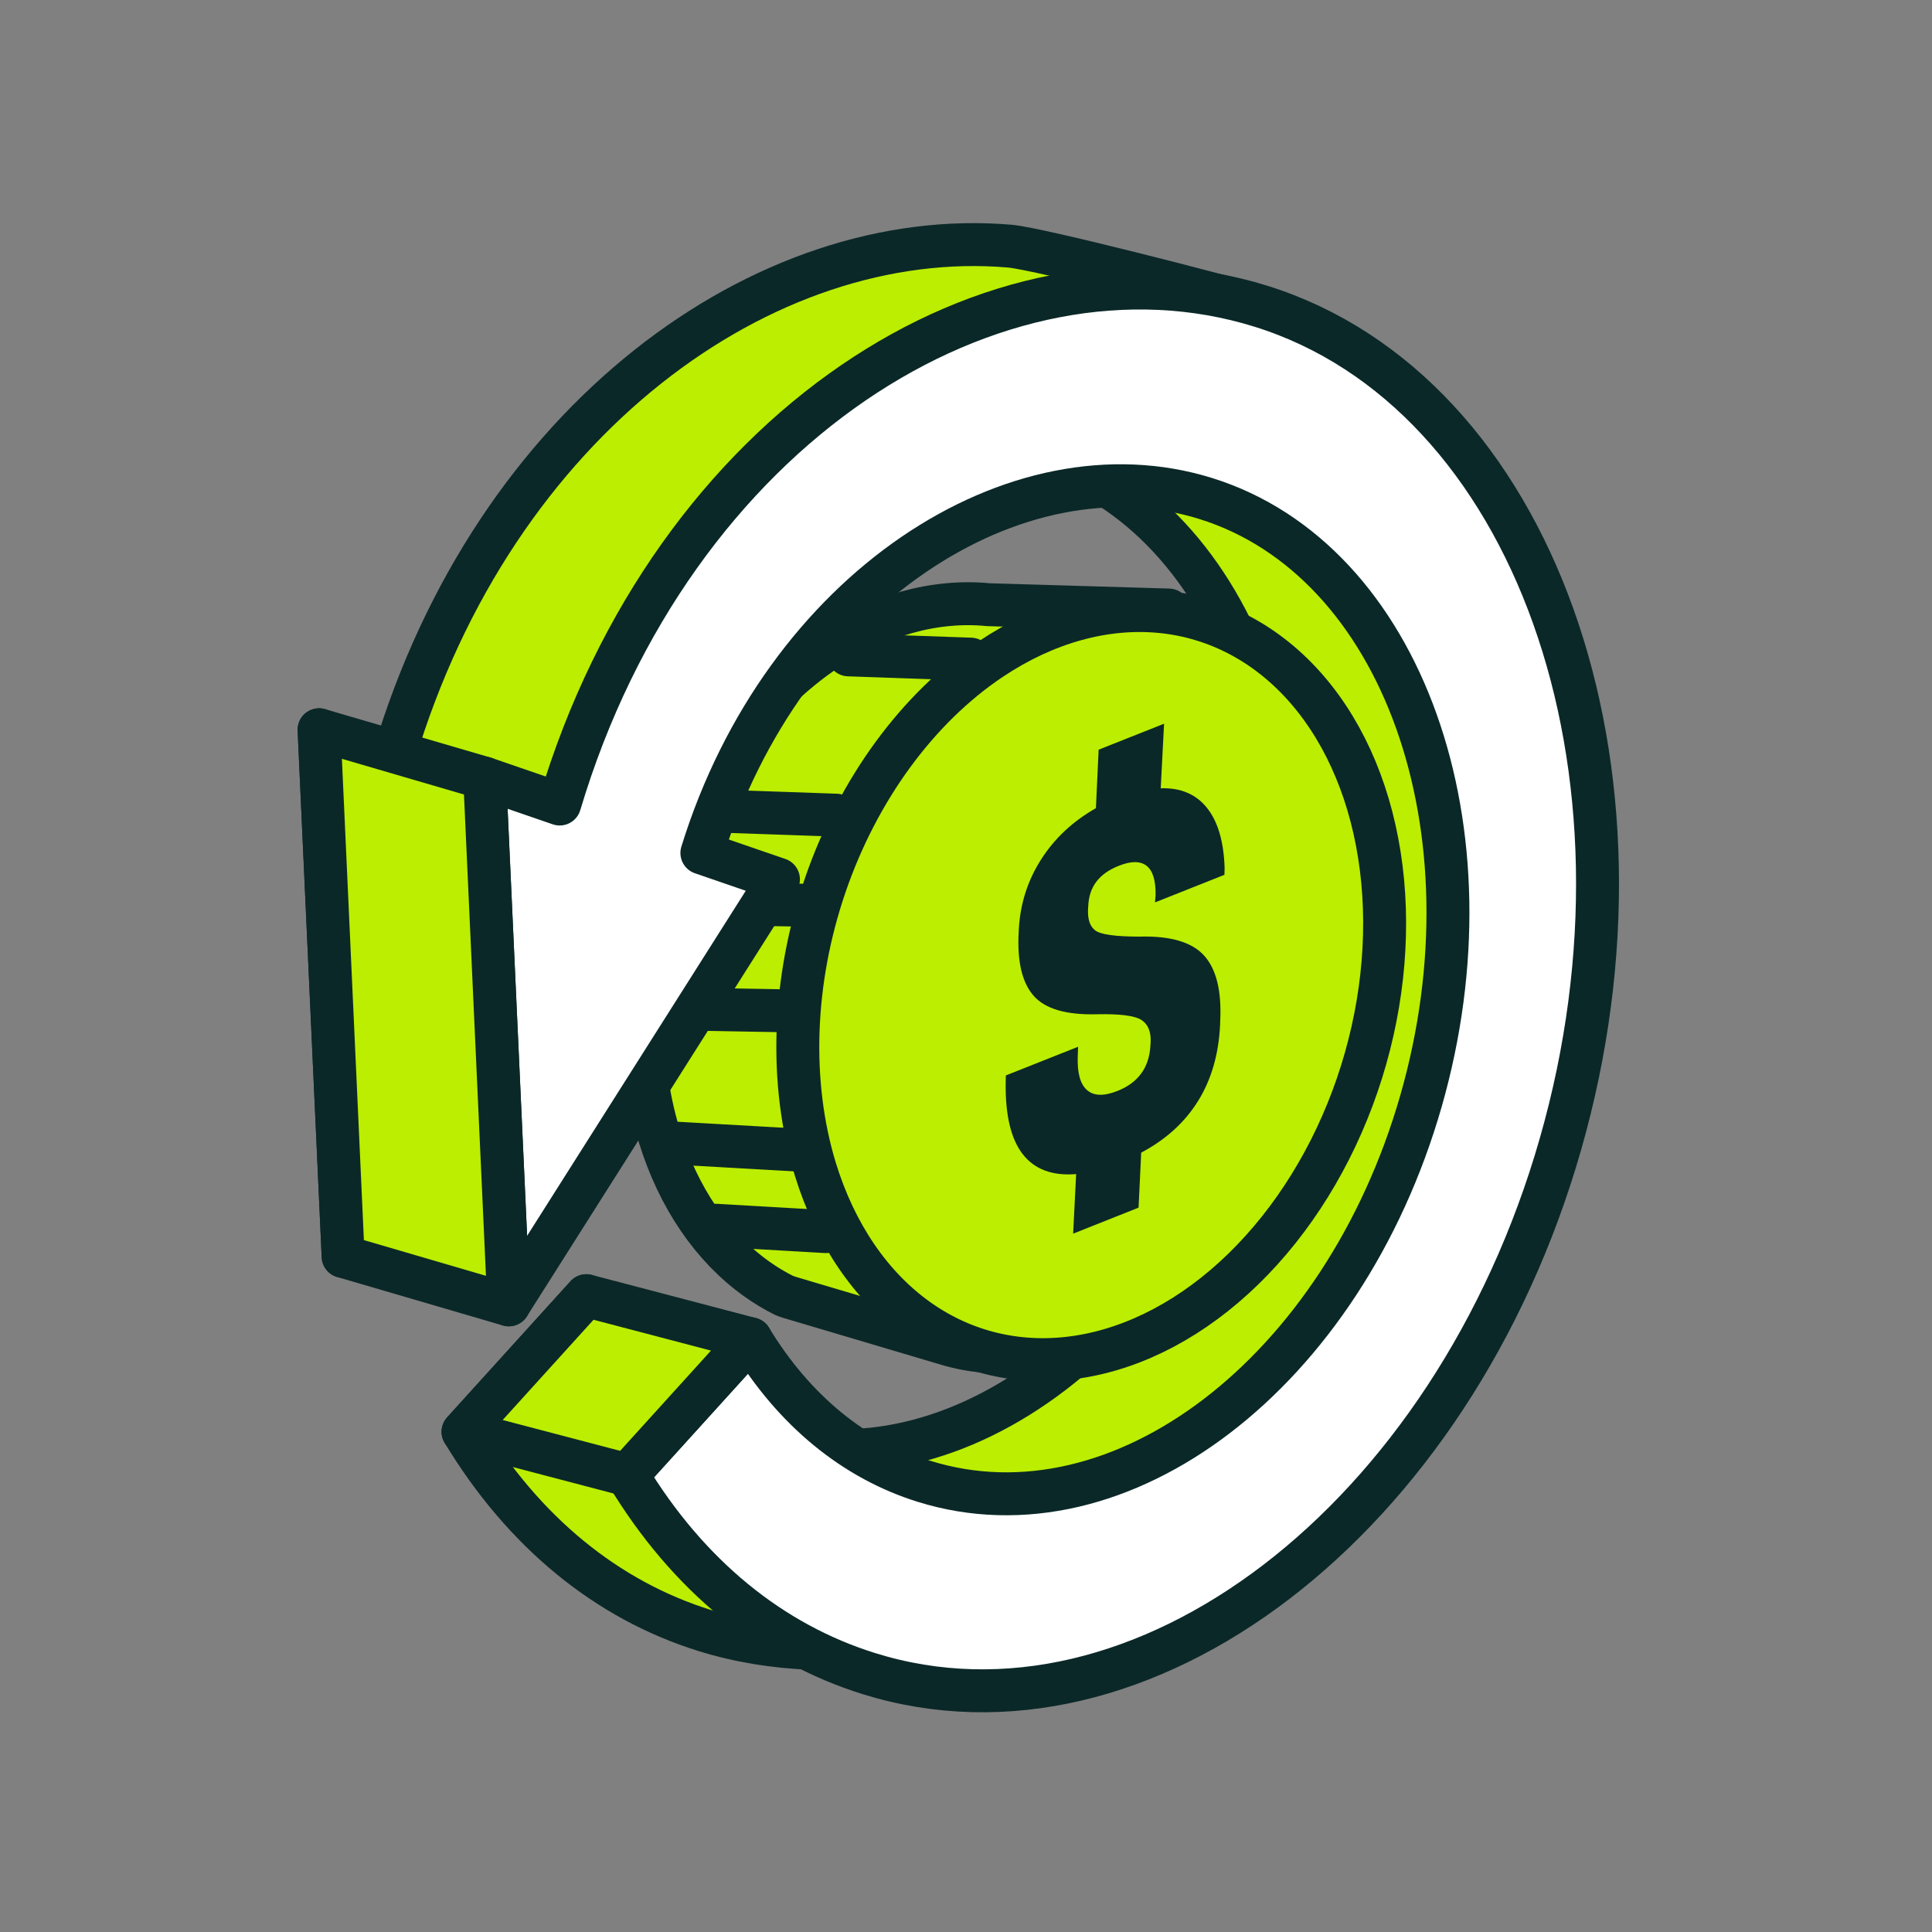
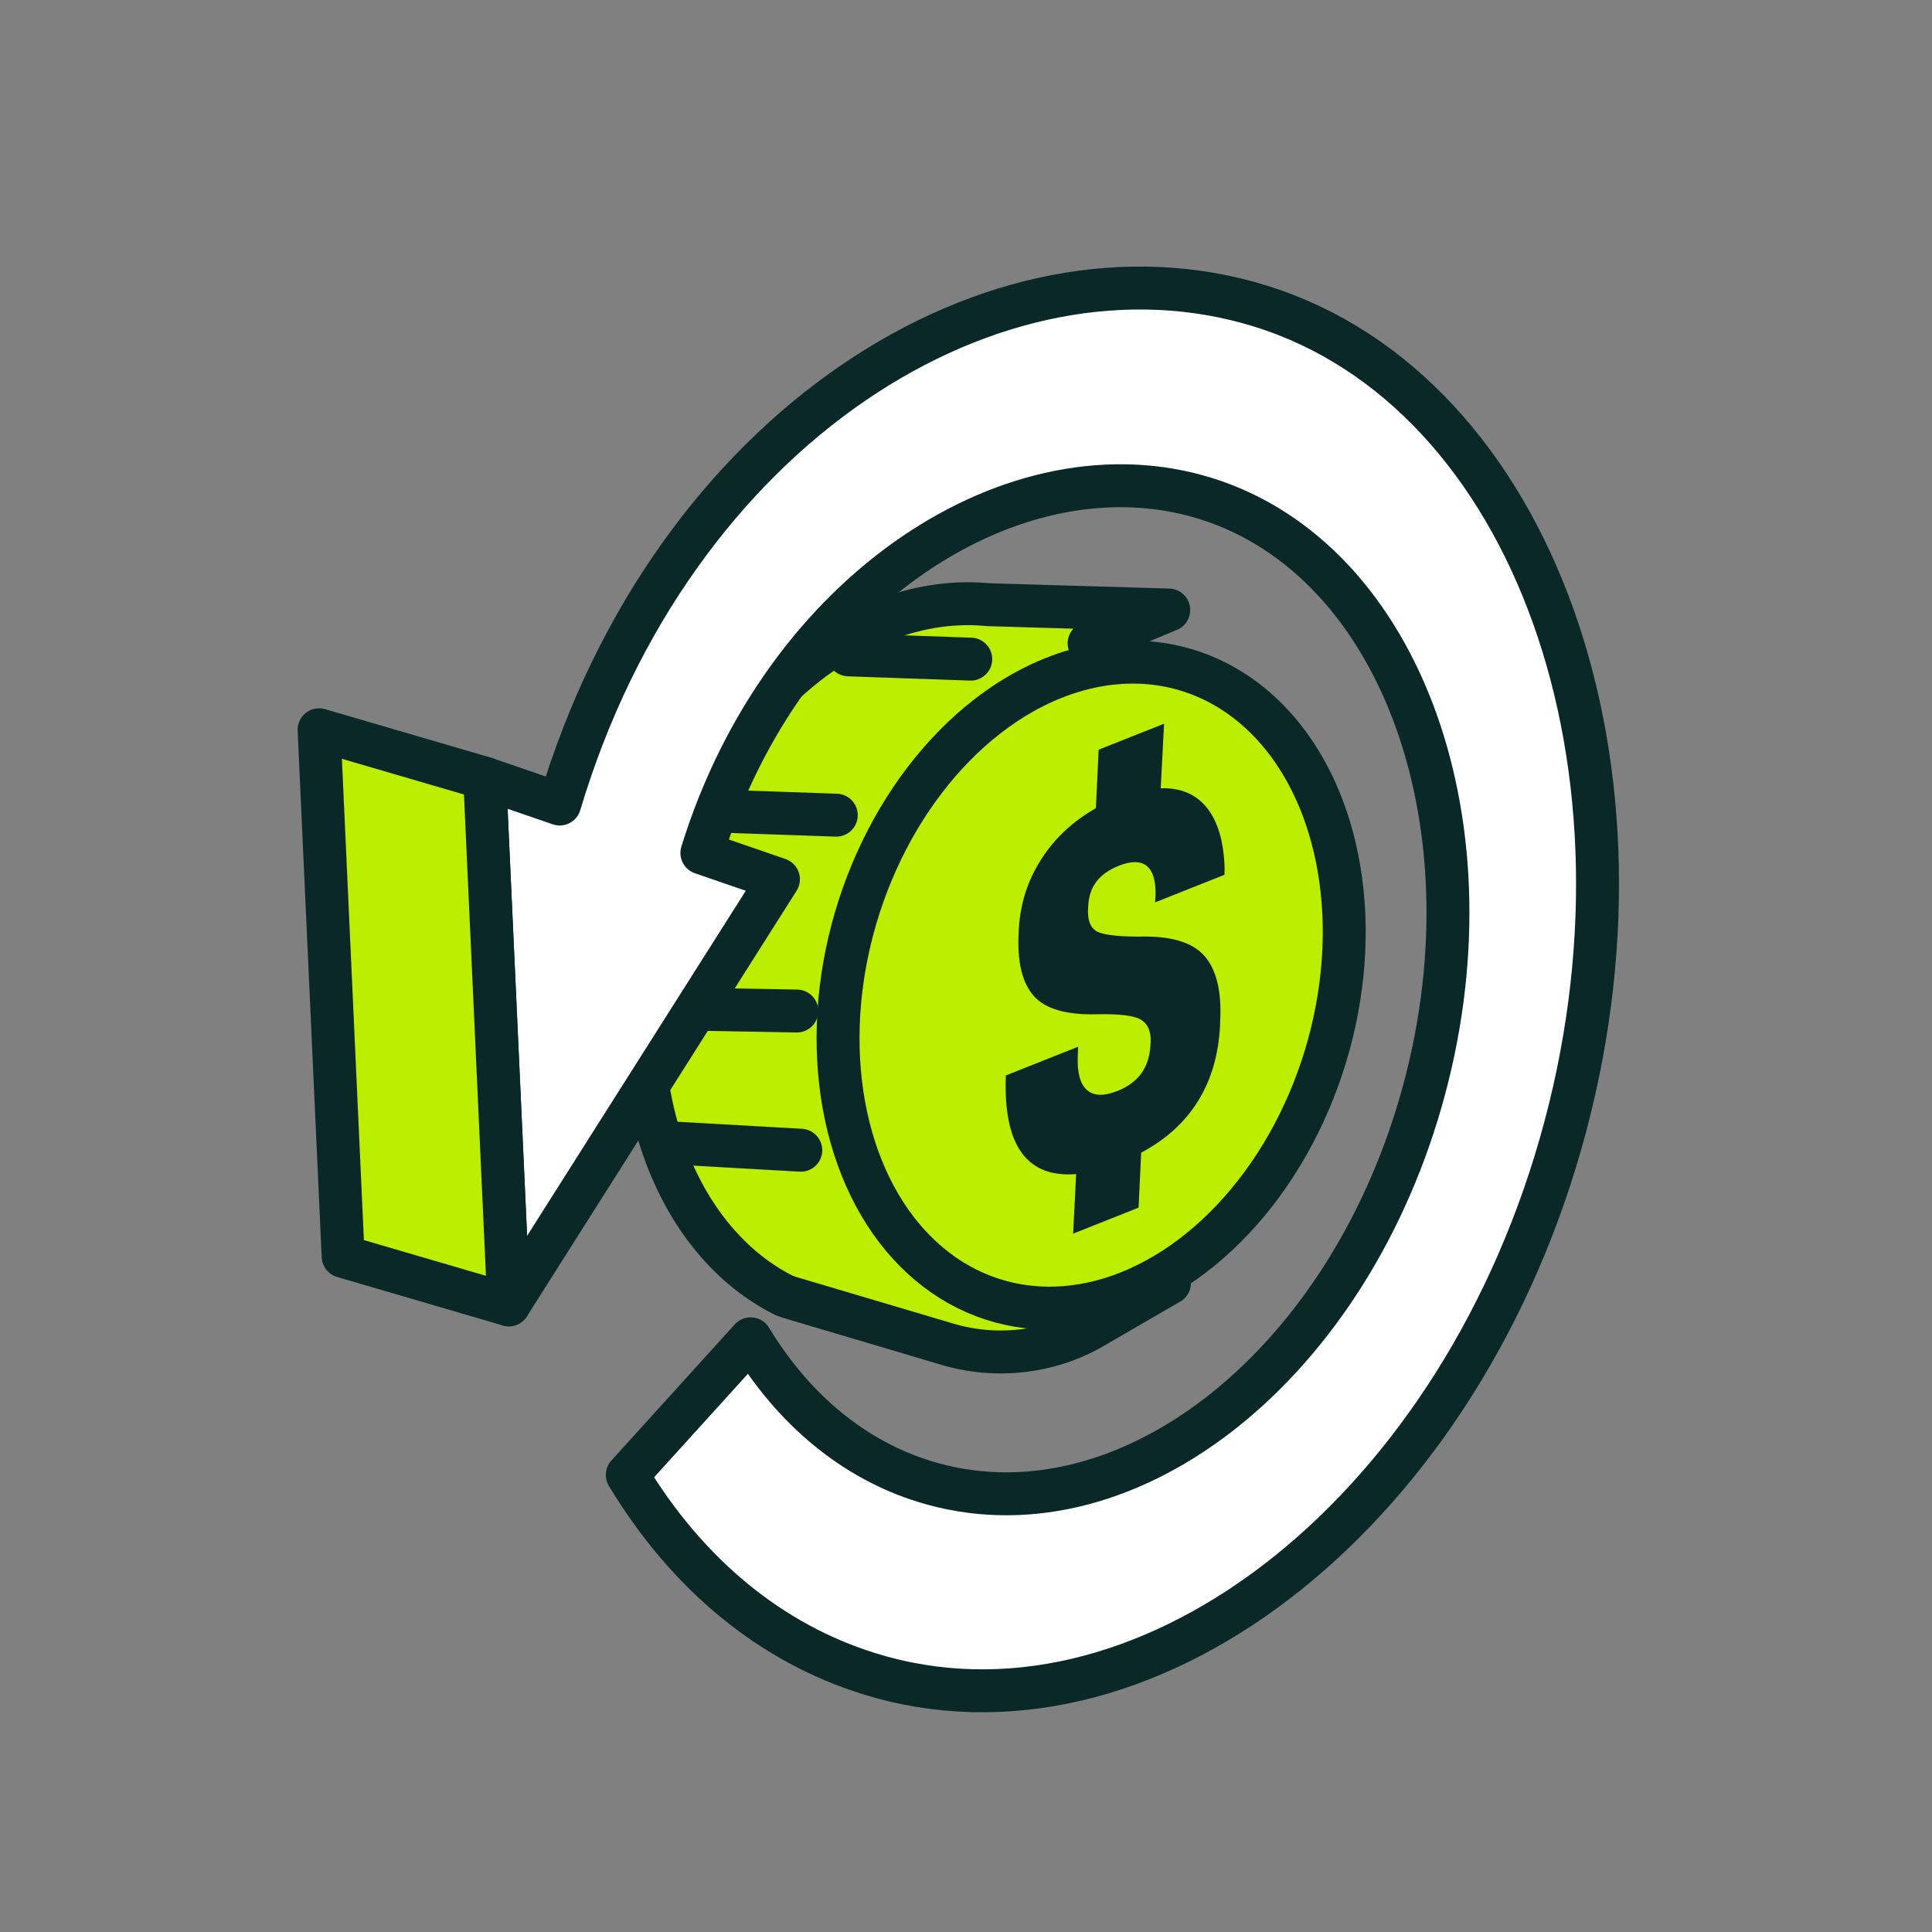
<svg xmlns="http://www.w3.org/2000/svg" width="90" height="90" viewBox="0 0 90 90" fill="none">
  <rect x="0" y="0" width="90" height="90" fill="#808080" stroke="none" />
-   <path d="M21.569 66.698C24.393 71.374 28.279 74.537 32.824 75.954C45.518 79.913 63.899 69.656 68.921 52.139C73.942 34.623 71.238 18.228 58.543 14.27C57.222 13.857 48.41 11.583 47.039 11.466C35.617 10.487 23.032 19.537 18.357 35.197L14.864 33.995L15.985 58.528L28.546 38.704L28.783 39.511C32.591 27.203 39.717 18.471 48.516 21.215C57.677 24.071 62.167 36.639 58.543 49.279C54.92 61.919 44.552 69.853 35.392 66.997C32.146 65.985 29.343 63.701 27.316 60.358L21.569 66.698Z" fill="#BBEE00" stroke="#0B2828" stroke-width="2" stroke-linecap="round" stroke-linejoin="round" />
  <path d="M31.154 40.3C32.612 36.054 35.252 32.449 38.495 30.275C40.915 28.657 43.542 27.925 46.043 28.169L54.444 28.417L50.735 29.967C51.386 30.442 51.994 31.003 52.548 31.648C54.288 33.672 55.426 36.419 55.818 39.54C56.21 42.662 55.839 46.018 54.751 49.185C53.663 52.352 51.908 55.187 49.707 57.332C49.073 57.95 48.41 58.499 47.727 58.982L54.479 59.767L50.889 61.848C48.885 63.01 46.405 63.294 44.139 62.621L36.763 60.432L36.524 60.346C36.086 60.126 35.662 59.871 35.253 59.58C33.176 58.1 31.597 55.784 30.716 52.923C29.538 49.086 29.695 44.545 31.154 40.3Z" fill="#BBEE00" stroke="#0B2828" stroke-width="2" stroke-linecap="round" stroke-linejoin="round" />
  <path d="M40.751 55.711C41.961 57.966 43.735 59.595 45.849 60.391C47.962 61.187 50.321 61.115 52.625 60.183C54.93 59.252 57.078 57.503 58.797 55.158C60.516 52.813 61.729 49.977 62.282 47.009C62.836 44.041 62.706 41.074 61.907 38.483C60.837 35.01 58.645 32.46 55.811 31.393C52.978 30.326 49.736 30.829 46.798 32.792C44.607 34.257 42.701 36.457 41.322 39.114C39.943 41.772 39.153 44.767 39.051 47.721C38.95 50.675 39.541 53.456 40.751 55.711Z" fill="#BBEE00" stroke="#0B2828" stroke-width="2" stroke-linecap="round" stroke-linejoin="round" />
-   <path d="M37.986 54.481C38.912 57.484 40.57 59.916 42.75 61.47C44.931 63.023 47.537 63.628 50.238 63.208C52.939 62.788 55.614 61.362 57.925 59.11C60.237 56.857 62.08 53.881 63.222 50.555C64.364 47.23 64.754 43.707 64.342 40.429C63.931 37.152 62.736 34.268 60.909 32.143C59.082 30.018 56.705 28.747 54.079 28.49C51.453 28.234 48.695 29.003 46.154 30.702C42.75 32.984 39.978 36.769 38.446 41.227C36.915 45.685 36.75 50.451 37.986 54.481Z" fill="#BBEE00" stroke="#0B2828" stroke-width="2" stroke-linecap="round" stroke-linejoin="round" />
  <path d="M53.452 49.449C53.531 49.222 53.577 48.974 53.591 48.703L53.6 48.585C53.63 48.086 53.492 47.733 53.19 47.525C52.888 47.318 52.191 47.225 51.099 47.248C49.662 47.286 48.677 46.996 48.142 46.377C47.608 45.76 47.378 44.773 47.455 43.417L47.461 43.278C47.528 42.094 47.874 41.012 48.502 40.032C49.128 39.051 49.978 38.257 51.052 37.647L51.179 34.923L54.227 33.713L54.071 36.722C54.993 36.691 55.71 36.993 56.22 37.627C56.731 38.262 57.007 39.197 57.047 40.429L57.039 40.752L53.805 42.037L53.831 41.707C53.843 41.017 53.703 40.559 53.411 40.331C53.119 40.105 52.689 40.105 52.119 40.331C51.66 40.513 51.313 40.758 51.079 41.064C50.844 41.37 50.716 41.748 50.695 42.199L50.687 42.316C50.657 42.816 50.771 43.159 51.026 43.347C51.282 43.535 51.963 43.63 53.07 43.631C54.519 43.589 55.528 43.886 56.097 44.519C56.666 45.155 56.912 46.172 56.841 47.572L56.837 47.733C56.774 49.099 56.434 50.281 55.815 51.281C55.196 52.28 54.312 53.085 53.161 53.695L53.039 56.256L49.991 57.468L50.131 54.693C49.021 54.784 48.19 54.473 47.641 53.763C47.09 53.053 46.827 51.938 46.849 50.421L46.857 50.098L50.222 48.762L50.206 49.202C50.177 49.976 50.32 50.501 50.636 50.779C50.952 51.058 51.425 51.071 52.058 50.819C52.541 50.628 52.91 50.356 53.166 50.002C53.287 49.836 53.382 49.651 53.452 49.449Z" fill="#0B2828" />
  <path d="M38.957 37.974L33.261 37.775" stroke="#0B2828" stroke-width="2" stroke-linecap="round" stroke-linejoin="round" />
  <path d="M45.221 30.705L39.526 30.506" stroke="#0B2828" stroke-width="2" stroke-linecap="round" stroke-linejoin="round" />
-   <path d="M37.644 42.172L30.994 42.053" stroke="#0B2828" stroke-width="2" stroke-linecap="round" stroke-linejoin="round" />
  <path d="M37.12 47.097L30.471 46.978" stroke="#0B2828" stroke-width="2" stroke-linecap="round" stroke-linejoin="round" />
  <path d="M37.304 53.582L31.497 53.253" stroke="#0B2828" stroke-width="2" stroke-linecap="round" stroke-linejoin="round" />
-   <path d="M38.472 57.373L33.355 57.077" stroke="#0B2828" stroke-width="2" stroke-linecap="round" stroke-linejoin="round" />
  <path d="M29.222 68.707C32.046 73.382 35.932 76.546 40.476 77.963C53.171 81.921 67.666 70.828 72.688 53.311C77.709 35.794 71.432 18.224 58.737 14.265C46.403 10.419 31.309 19.916 26.073 37.454L22.58 36.252L23.701 60.785L36.263 40.961L32.696 39.734C36.504 27.426 47.37 20.479 56.169 23.223C65.329 26.079 69.82 38.647 66.196 51.287C62.572 63.927 52.205 71.862 43.044 69.005C39.798 67.993 36.996 65.71 34.968 62.367L29.222 68.707Z" fill="white" stroke="#0B2828" stroke-width="2" stroke-linecap="round" stroke-linejoin="round" />
-   <path d="M27.316 60.358L34.968 62.367L29.222 68.707L21.569 66.698L27.316 60.358Z" fill="#BBEE00" stroke="#0B2828" stroke-width="2" stroke-linecap="round" stroke-linejoin="round" />
  <path d="M14.864 33.995L22.58 36.252L23.701 60.785L15.985 58.528L14.864 33.995Z" fill="#BBEE00" stroke="#0B2828" stroke-width="2" stroke-linecap="round" stroke-linejoin="round" />
</svg>